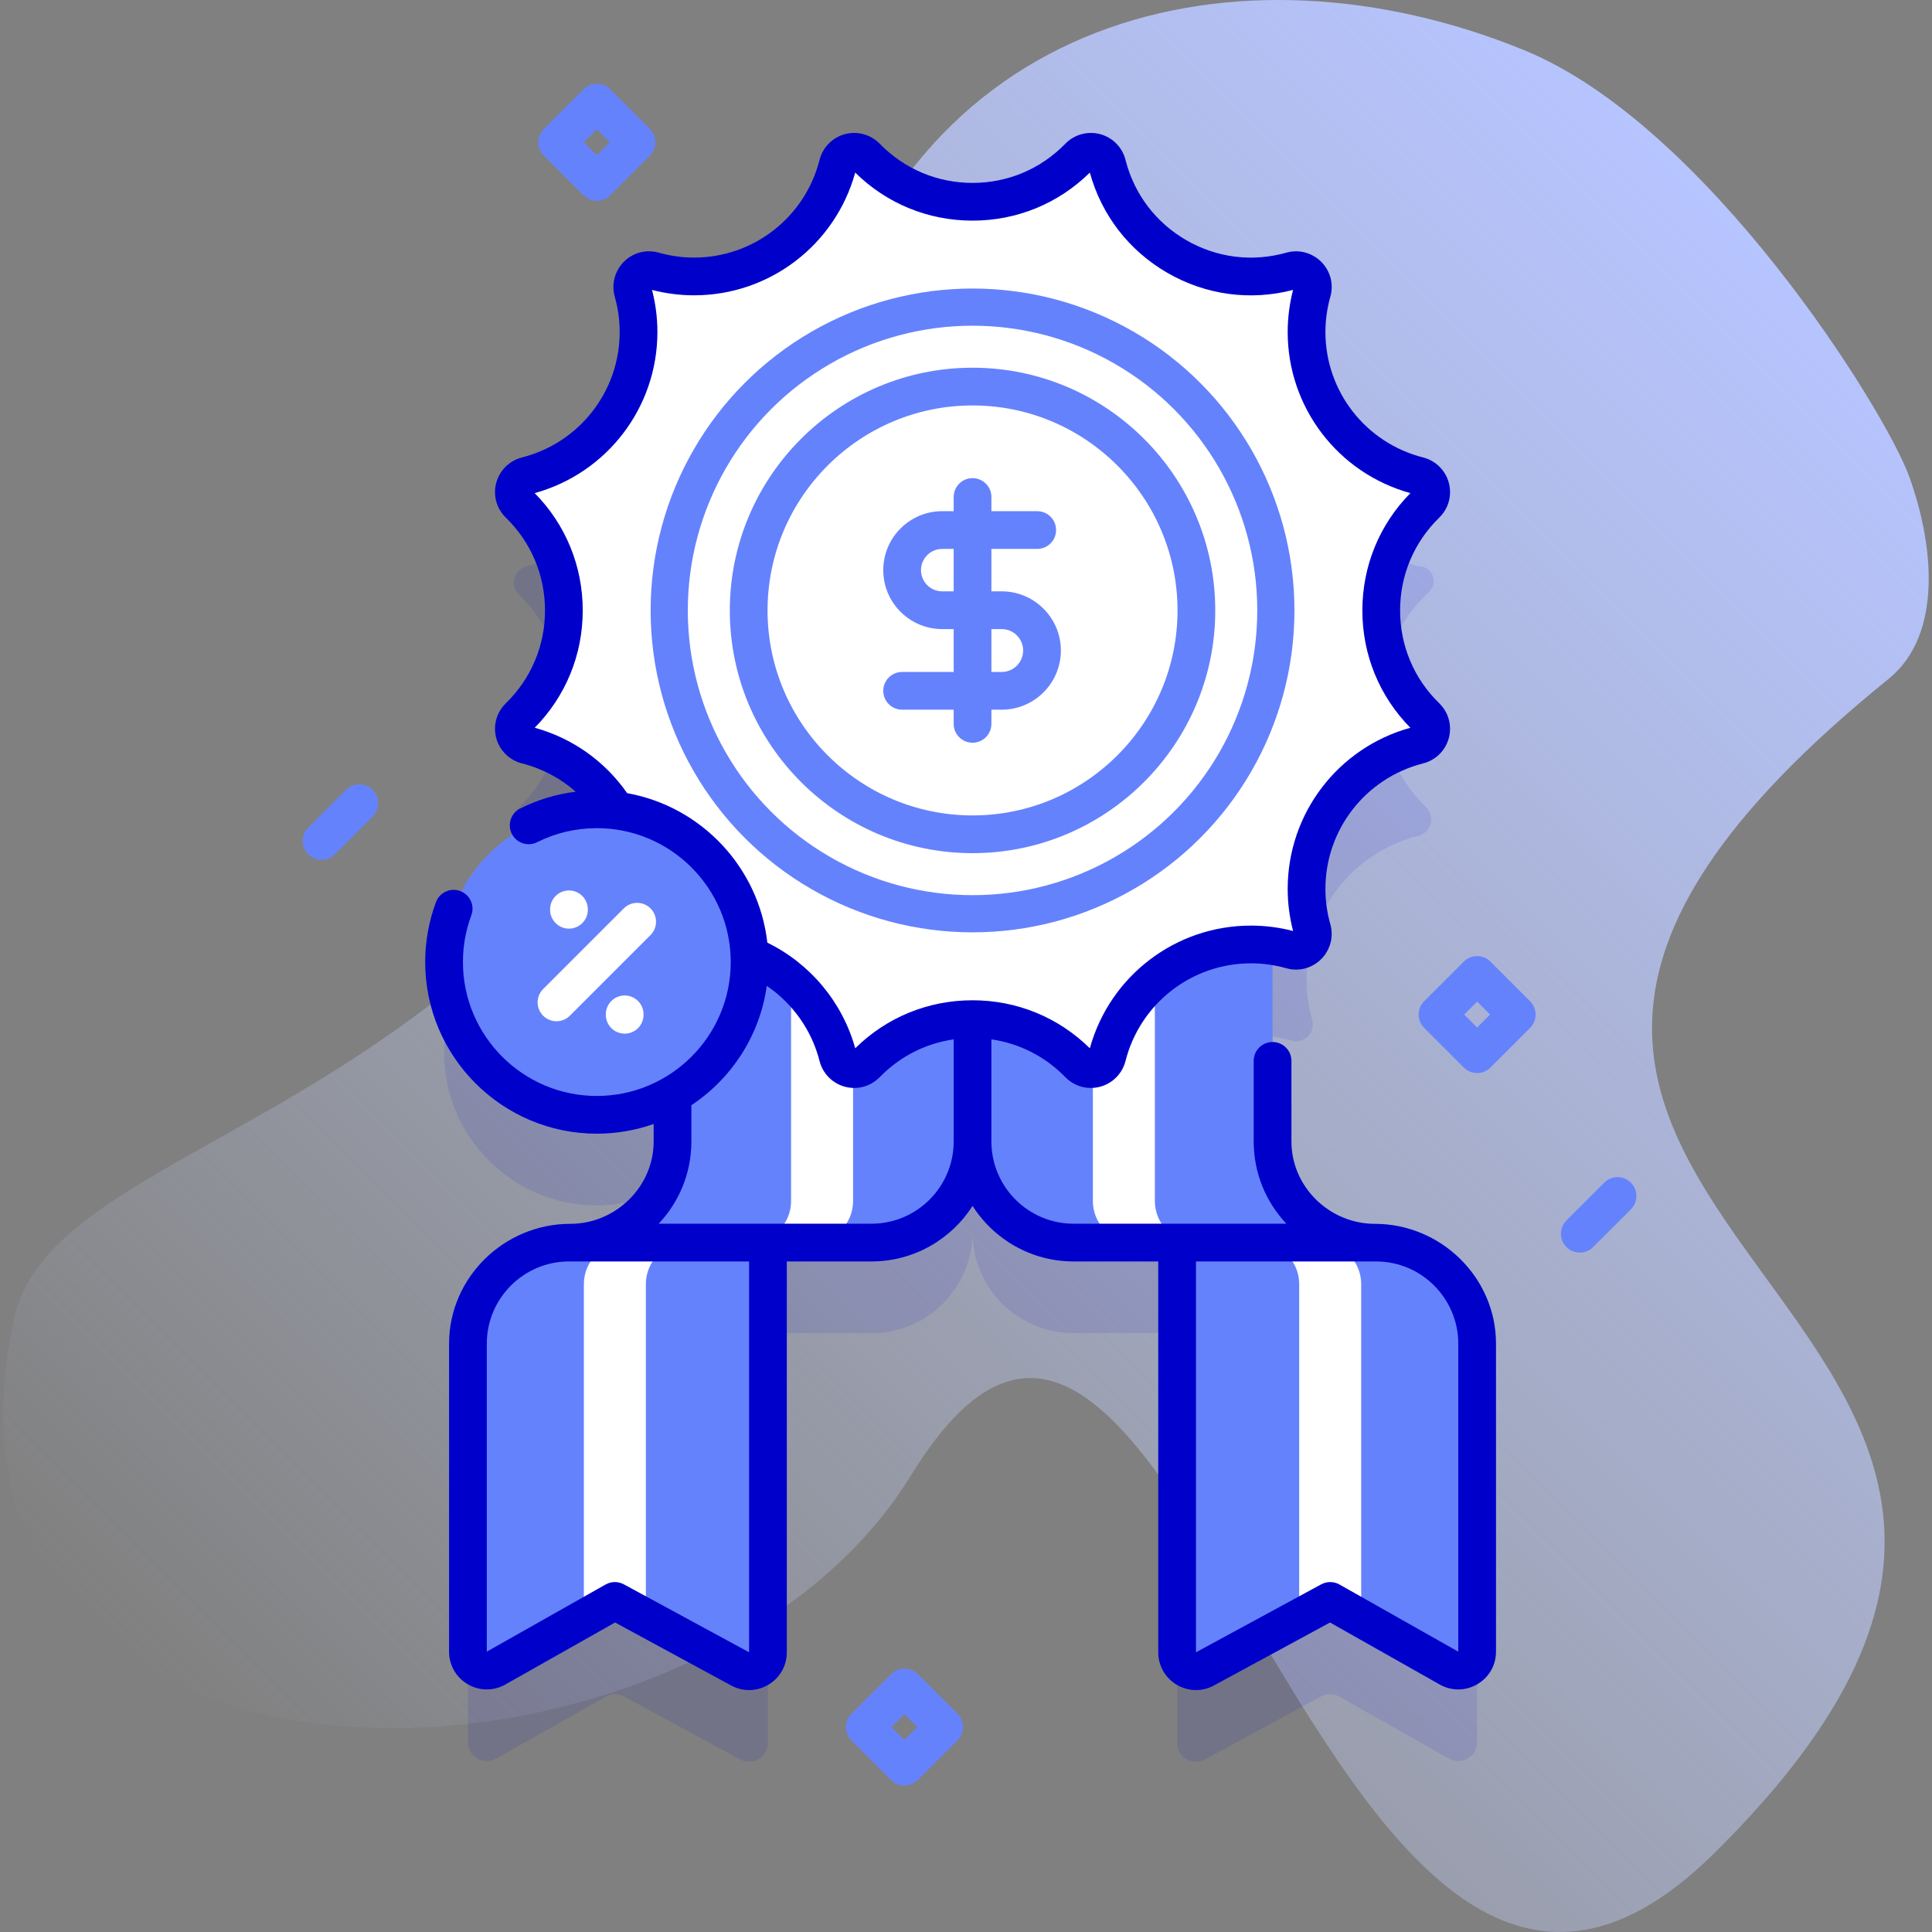
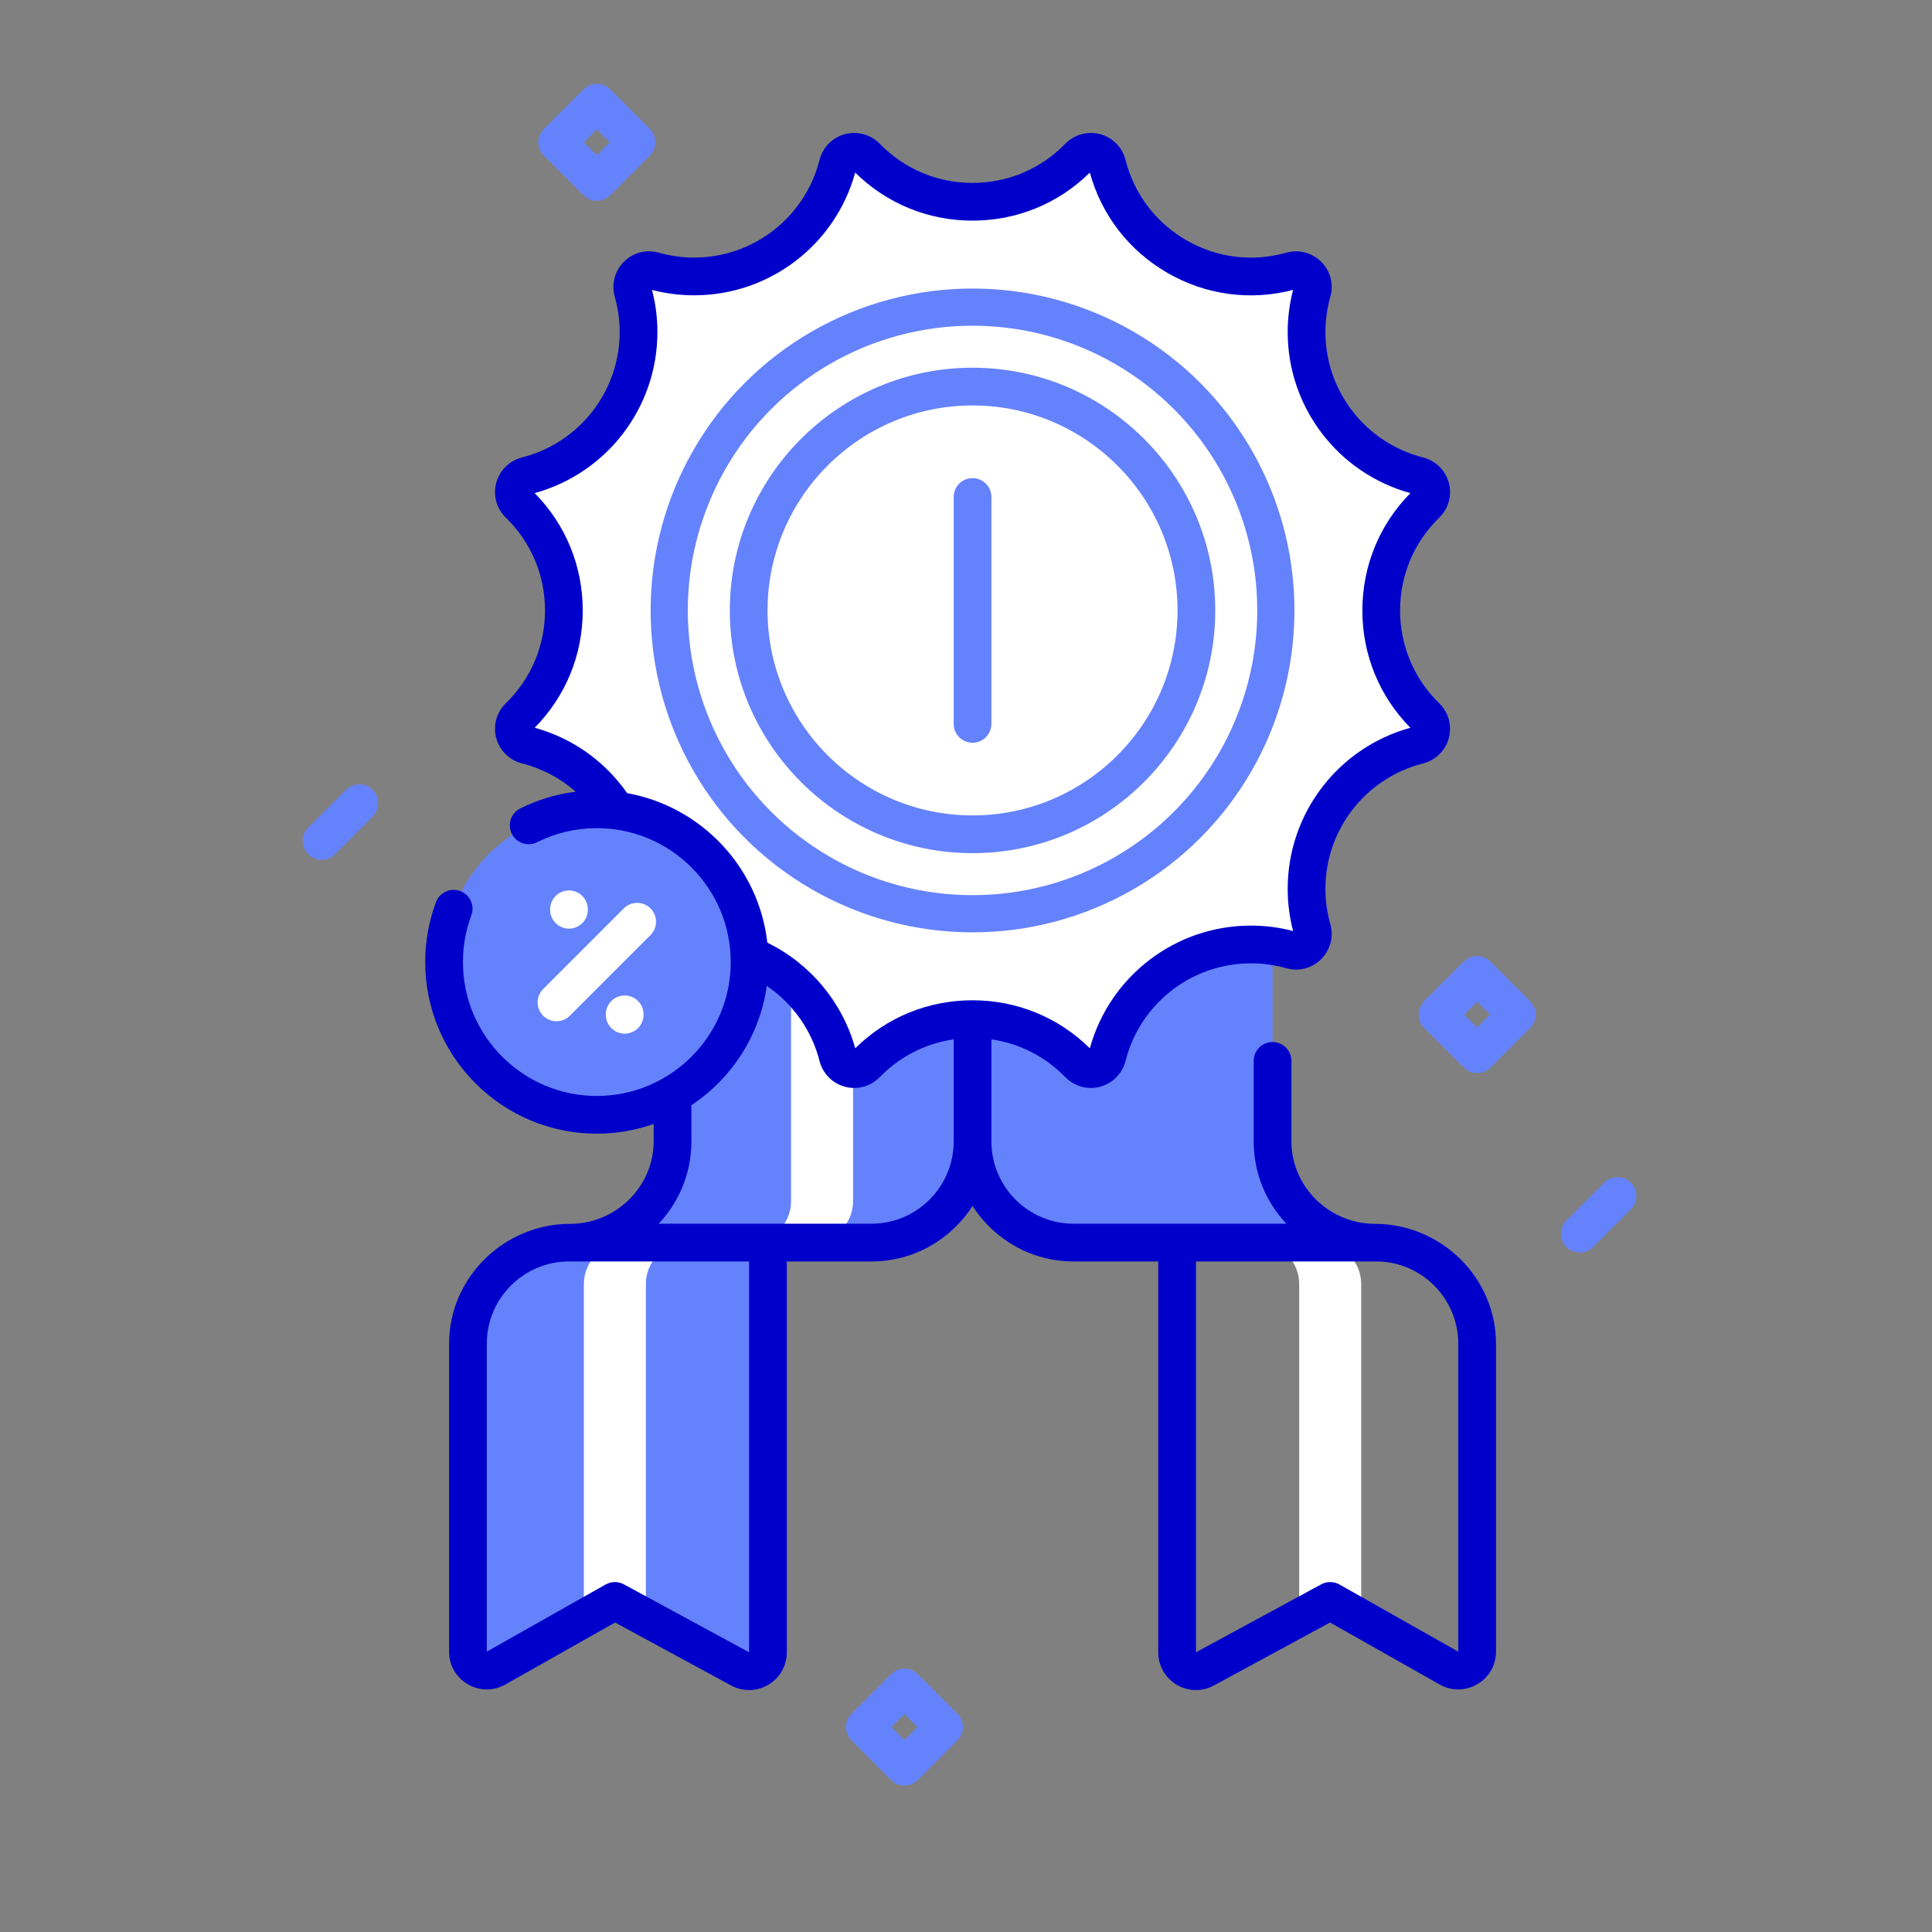
<svg xmlns="http://www.w3.org/2000/svg" id="Capa_1" enable-background="new 0 0 512 512" height="512" viewBox="0 0 512 512" width="512">
  <rect x="0" y="0" width="512" height="512" fill="#808080" stroke="none" />
  <linearGradient id="SVGID_1_" gradientUnits="userSpaceOnUse" x1="103.929" x2="509.208" y1="511.428" y2="106.149">
    <stop offset="0" stop-color="#d1ddff" stop-opacity="0" />
    <stop offset="1" stop-color="#b6c4ff" />
  </linearGradient>
  <g>
    <g>
-       <path d="m505.916 126.178c-6.441-17.679-53.512-93.001-101.88-112.83-75.363-30.895-164.492-10.603-187.946 86.614-48.614 201.513-200.593 192.505-212.518 250.002-28.768 138.705 180.643 134.209 237.842 41.038 71.27-116.092 108.471 203.123 212.743 100.254 149.511-147.499-134.751-164.925 46.308-311.31 14.636-11.834 11.892-36.089 5.451-53.768z" fill="url(#SVGID_1_)" />
-     </g>
+       </g>
    <g>
      <g>
        <g>
-           <path d="m364.667 353.294h-.73c-14.752-.05-26.696-12.022-26.696-26.786v-51.791c1.665.246 3.334.588 4.998 1.059 3.351.947 6.444-2.146 5.497-5.497-6.019-21.303 6.724-43.375 28.183-48.815 3.376-.856 4.508-5.08 2.012-7.509-16.098-15.668-15.861-41.679.712-57.042 2.637-2.444.996-6.833-2.6-6.833h-.124c-21.459-5.44-34.202-27.511-28.183-48.815.947-3.351-2.146-6.444-5.497-5.497-21.304 6.019-43.375-6.724-48.815-28.183-.856-3.376-5.08-4.508-7.509-2.012-15.44 15.864-40.926 15.864-56.366 0-2.429-2.496-6.653-1.364-7.509 2.012-5.439 21.459-27.511 34.202-48.815 28.183-3.351-.947-6.444 2.146-5.497 5.497 6.019 21.304-6.724 43.375-28.183 48.815-3.376.856-4.508 5.08-2.012 7.509 15.864 15.44 15.864 40.926 0 56.366-2.496 2.429-1.364 6.653 2.012 7.509 10.269 2.603 18.534 9.021 23.71 17.335-1.669-.209-3.365-.33-5.09-.33-22.359 0-40.485 18.126-40.485 40.485s18.126 40.485 40.485 40.485c7.301 0 14.144-1.942 20.058-5.323v12.392c0 14.764-11.944 26.736-26.697 26.786h-.73c-14.798 0-26.788 12.001-26.788 26.788v81.621c0 3.829 4.127 6.237 7.46 4.353l29.069-16.43c1.5-.848 3.33-.864 4.845-.042l30.75 16.682c3.332 1.807 7.384-.605 7.384-4.395v-108.574h27.428c14.795 0 26.788-11.994 26.788-26.788 0 14.795 11.993 26.788 26.788 26.788h27.427v108.575c0 3.79 4.053 6.202 7.384 4.395l30.75-16.682c1.514-.821 3.345-.806 4.845.042l29.069 16.43c3.333 1.884 7.46-.524 7.46-4.353v-81.621c0-14.787-11.99-26.789-26.788-26.789z" fill="#0000cb" opacity=".1" />
          <g>
            <g>
-               <path d="m364.67 329.29h-52.72v108.58c0 3.79 4.05 6.2 7.38 4.4l33.19-18.01 31.47 17.8c3.34 1.88 7.47-.53 7.47-4.36v-81.62c0-14.78-12-26.79-26.79-26.79z" fill="#6582fd" />
              <path d="m360.73 340.29v88.62l-8.22-4.65-8.21 4.46v-88.43c0-6.08-4.92-11-11-11h16.43c6.08 0 11 4.92 11 11z" fill="#fff" />
              <path d="m337.241 302.509v-102.594h-79.509v102.594c0 14.795 11.993 26.788 26.788 26.788h79.509c-14.795 0-26.788-11.994-26.788-26.788z" fill="#6582fd" />
-               <path d="m306.052 318.297v-78.165h-16.43v78.165c0 6.075 4.925 11 11 11h16.43c-6.075 0-11-4.925-11-11z" fill="#fff" />
            </g>
            <g>
              <path d="m150.8 329.29c-14.8 0-26.79 12.01-26.79 26.79v81.62c0 3.83 4.13 6.24 7.46 4.36l31.48-17.8 33.18 18.01c3.33 1.8 7.39-.61 7.39-4.4v-108.58z" fill="#6582fd" />
              <path d="m182.16 329.29c-6.075 0-11 4.925-11 11v88.62-.19l-8.21-4.46-8.22 4.65v-88.62c0-6.075 4.925-11 11-11z" fill="#fff" />
              <path d="" fill="#b2b2ff" />
              <path d="m178.223 302.509v-102.594h79.509v102.594c0 14.795-11.993 26.788-26.788 26.788h-79.509c14.795 0 26.788-11.994 26.788-26.788z" fill="#6582fd" />
              <g>
                <path d="m209.643 240.132v78.165c0 6.075-4.925 11-11 11h16.43c6.075 0 11-4.925 11-11v-78.165z" fill="#fff" />
              </g>
            </g>
          </g>
          <g>
            <path d="m285.915 41.573c2.429-2.496 6.653-1.364 7.509 2.012 5.439 21.459 27.511 34.202 48.815 28.183 3.351-.947 6.444 2.146 5.497 5.497-6.019 21.304 6.724 43.375 28.183 48.815 3.376.856 4.508 5.08 2.012 7.509-15.864 15.44-15.864 40.926 0 56.366 2.496 2.429 1.364 6.653-2.012 7.509-21.459 5.439-34.202 27.511-28.183 48.815.947 3.351-2.146 6.444-5.497 5.497-21.304-6.019-43.375 6.724-48.815 28.183-.856 3.376-5.08 4.508-7.509 2.012-15.44-15.864-40.926-15.864-56.366 0-2.429 2.496-6.653 1.364-7.509-2.012-5.439-21.459-27.511-34.202-48.815-28.183-3.351.947-6.444-2.146-5.497-5.497 6.019-21.304-6.724-43.375-28.183-48.815-3.376-.856-4.508-5.08-2.012-7.509 15.864-15.44 15.864-40.926 0-56.366-2.496-2.429-1.364-6.653 2.012-7.509 21.459-5.439 34.202-27.511 28.183-48.815-.947-3.351 2.146-6.444 5.497-5.497 21.304 6.019 43.375-6.724 48.815-28.183.856-3.376 5.08-4.508 7.509-2.012 15.44 15.864 40.926 15.864 56.366 0z" fill="#fff" />
            <circle cx="257.732" cy="161.772" fill="#6582fd" r="85.308" />
            <circle cx="257.732" cy="161.772" fill="#fff" r="75.457" />
          </g>
          <g>
            <g>
              <circle cx="158.165" cy="254.955" fill="#6582fd" r="40.485" />
              <g>
                <path d="m150.781 246.098c-2.761 0-5-2.239-5-5v-.115c0-2.761 2.239-5 5-5s5 2.239 5 5v.115c0 2.761-2.239 5-5 5z" fill="#fff" />
              </g>
              <g>
                <path d="m147.478 270.642c-1.28 0-2.559-.488-3.536-1.464-1.953-1.953-1.953-5.119 0-7.071l21.375-21.375c1.953-1.952 5.118-1.952 7.071 0 1.953 1.953 1.953 5.119 0 7.071l-21.375 21.375c-.976.976-2.256 1.464-3.535 1.464z" fill="#fff" />
              </g>
              <g>
                <path d="m165.55 273.927c-2.761 0-5-2.239-5-5v-.115c0-2.761 2.239-5 5-5s5 2.239 5 5v.115c0 2.761-2.239 5-5 5z" fill="#fff" />
              </g>
            </g>
            <path d="m364.336 324.328c-12.014 0-22.095-9.805-22.095-21.82v-21.365c0-2.761-2.239-5-5-5s-5 2.239-5 5v21.365c0 8.425 3.293 16.094 8.662 21.789h-56.383c-12.014 0-21.788-9.774-21.788-21.789v-27.066c7.432 1.074 14.26 4.536 19.603 10.023 1.8 1.841 4.196 2.855 6.745 2.855 4.339 0 8.116-2.93 9.186-7.13 3.871-15.25 17.545-25.9 33.254-25.9 3.15 0 6.3.438 9.377 1.307 2.879.803 5.889.229 8.261-1.571 2.35-1.784 3.752-4.594 3.752-7.516 0-.904-.125-1.79-.358-2.587-.864-3.062-1.302-6.212-1.302-9.362 0-15.709 10.65-29.383 25.904-33.255 4.196-1.069 7.126-4.842 7.126-9.175 0-2.549-1.014-4.944-2.862-6.753-6.692-6.514-10.378-15.25-10.378-24.597 0-9.354 3.686-18.093 10.387-24.616 1.84-1.8 2.854-4.195 2.854-6.744 0-4.339-2.93-8.116-7.13-9.186-15.25-3.871-25.9-17.541-25.9-33.244 0-3.15.438-6.3 1.307-9.377.803-2.881.231-5.894-1.57-8.266-1.782-2.346-4.588-3.747-7.507-3.747-.894 0-1.773.122-2.6.358-8.99 2.542-18.401 1.367-26.496-3.306-8.058-4.651-13.766-12.162-16.084-21.16-.01-.045-.021-.09-.032-.135-.835-3.309-3.403-5.917-6.704-6.806-3.307-.889-6.845.078-9.237 2.531-6.521 6.698-15.257 10.387-24.598 10.387s-18.076-3.689-24.602-10.391c-2.384-2.445-5.914-3.413-9.216-2.531-3.299.883-5.873 3.488-6.717 6.796-.012.048-.024.097-.035.146-3.913 15.18-17.555 25.77-33.22 25.77-3.145 0-6.291-.438-9.352-1.302-2.88-.813-5.894-.248-8.269 1.549-2.354 1.781-3.759 4.594-3.759 7.523 0 .894.122 1.773.358 2.598.864 3.062 1.302 6.209 1.302 9.352 0 15.709-10.654 29.384-25.915 33.255-4.195 1.069-7.125 4.846-7.125 9.185 0 2.55 1.014 4.945 2.862 6.752 6.699 6.522 10.388 15.261 10.388 24.608 0 9.34-3.689 18.076-10.396 24.604-1.841 1.8-2.854 4.195-2.854 6.745 0 4.333 2.93 8.106 7.133 9.177 5.356 1.356 10.214 3.939 14.257 7.509-5.109.625-10.036 2.104-14.703 4.436-2.471 1.234-3.473 4.237-2.238 6.707 1.233 2.47 4.237 3.472 6.707 2.238 4.951-2.473 10.277-3.728 15.83-3.728 19.567 0 35.485 15.918 35.485 35.485 0 19.566-15.918 35.485-35.485 35.485-19.566 0-35.485-15.918-35.485-35.485 0-4.256.749-8.424 2.226-12.388.964-2.587-.352-5.467-2.94-6.431-2.585-.963-5.466.352-6.431 2.94-1.895 5.085-2.855 10.428-2.855 15.879 0 25.081 20.404 45.485 45.485 45.485 5.277 0 10.342-.913 15.058-2.573v4.642c0 12.014-10.081 21.82-22.095 21.82-17.528 0-32.12 14.227-32.12 31.755v81.621c0 3.596 1.854 6.825 4.96 8.637 3.106 1.813 6.83 1.838 9.96.069l29.068-16.43 30.75 16.683c1.504.816 3.14 1.223 4.772 1.223 1.762 0 3.522-.475 5.11-1.419 3.059-1.821 4.886-5.034 4.886-8.594v-103.575h22.428c11.244 0 21.135-5.873 26.788-14.708 5.653 8.834 15.544 14.708 26.788 14.708h22.428v103.575c0 3.56 1.827 6.773 4.886 8.594 1.588.945 3.348 1.419 5.11 1.419 1.633 0 3.268-.407 4.772-1.223l30.75-16.683 29.069 16.43c3.13 1.769 6.854 1.745 9.96-.068 3.106-1.812 4.96-5.042 4.96-8.638v-81.621c.001-17.527-14.59-31.754-32.118-31.754zm-198.134-114.133c-5.91-8.481-14.505-14.576-24.498-17.334 8.215-8.342 12.726-19.341 12.726-31.081 0-11.753-4.518-22.762-12.734-31.099 19.199-5.308 32.524-22.73 32.524-42.701 0-3.743-.479-7.484-1.43-11.149 3.655.948 7.401 1.429 11.149 1.429 19.972 0 37.397-13.325 42.703-32.522 8.343 8.219 19.344 12.732 31.087 12.732 11.744 0 22.747-4.515 31.087-12.731 3.114 11.288 10.389 20.699 20.568 26.575 10.173 5.872 21.955 7.466 33.294 4.518-.949 3.657-1.429 7.406-1.429 11.159 0 19.965 13.324 37.385 32.515 42.691-8.213 8.337-12.725 19.344-12.725 31.099 0 11.75 4.511 22.751 12.717 31.081-19.189 5.311-32.507 22.731-32.507 42.699 0 3.742.478 7.479 1.43 11.16-3.657-.949-7.406-1.43-11.16-1.43-19.971 0-37.395 13.323-42.701 32.514-8.337-8.213-19.339-12.724-31.089-12.724-11.752 0-22.758 4.514-31.089 12.724-3.387-12.229-11.94-22.45-23.289-27.99-2.261-20.005-17.545-36.109-37.149-39.62zm32.314 227.677-33.184-18.003c-1.514-.821-3.344-.806-4.845.042l-31.479 17.792v-81.621c0-12.014 9.774-21.786 21.789-21.786h47.719zm32.428-113.575h-56.383c5.368-5.694 8.662-13.364 8.662-21.789v-9.619c10.634-7.048 18.142-18.44 19.98-31.628 6.863 4.672 11.916 11.747 13.992 19.934 1.069 4.196 4.846 7.126 9.185 7.126 2.549 0 4.945-1.014 6.752-2.863 5.337-5.482 12.166-8.943 19.6-10.016v27.067c0 12.013-9.774 21.788-21.788 21.788zm124.032 95.614c-1.5-.848-3.331-.864-4.845-.042l-33.184 18.003v-103.575s47.614-.002 47.719-.002c12.014 0 21.788 9.774 21.788 21.788v81.621z" fill="#0000cb" />
          </g>
        </g>
        <g>
          <g>
            <path d="m257.732 226.096c-35.468 0-64.324-28.856-64.324-64.324s28.856-64.324 64.324-64.324 64.324 28.856 64.324 64.324-28.856 64.324-64.324 64.324zm0-118.648c-29.955 0-54.324 24.37-54.324 54.324s24.37 54.324 54.324 54.324 54.324-24.37 54.324-54.324-24.369-54.324-54.324-54.324z" fill="#6582fd" />
          </g>
          <g>
            <path d="m257.732 196.833c-2.761 0-5-2.239-5-5v-60.123c0-2.761 2.239-5 5-5s5 2.239 5 5v60.123c0 2.762-2.239 5-5 5z" fill="#6582fd" />
          </g>
          <g>
-             <path d="m265.463 188.075h-26.39c-2.761 0-5-2.239-5-5s2.239-5 5-5h26.39c3.132 0 5.68-2.548 5.68-5.681 0-3.132-2.548-5.68-5.68-5.68h-15.767c-8.615 0-15.623-7.008-15.623-15.623 0-8.614 7.008-15.623 15.623-15.623h25.175c2.761 0 5 2.239 5 5s-2.239 5-5 5h-25.175c-3.101 0-5.623 2.522-5.623 5.623s2.522 5.623 5.623 5.623h15.767c8.646 0 15.68 7.034 15.68 15.68 0 8.647-7.034 15.681-15.68 15.681z" fill="#6582fd" />
-           </g>
+             </g>
        </g>
      </g>
      <g>
        <path d="m391.455 284.369c-1.28 0-2.559-.488-3.536-1.464l-10.5-10.5c-1.953-1.953-1.953-5.119 0-7.071l10.5-10.5c1.953-1.952 5.118-1.952 7.071 0l10.5 10.5c1.953 1.953 1.953 5.119 0 7.071l-10.5 10.5c-.976.976-2.255 1.464-3.535 1.464zm-3.429-15.5 3.429 3.429 3.429-3.429-3.429-3.429z" fill="#6582fd" />
      </g>
      <g>
        <path d="m239.686 473.196c-1.28 0-2.559-.488-3.536-1.464l-10.5-10.5c-1.953-1.953-1.953-5.119 0-7.071l10.5-10.5c1.953-1.952 5.118-1.952 7.071 0l10.5 10.5c1.953 1.953 1.953 5.119 0 7.071l-10.5 10.5c-.976.976-2.256 1.464-3.535 1.464zm-3.429-15.5 3.429 3.429 3.429-3.429-3.429-3.429z" fill="#6582fd" />
      </g>
      <g>
        <path d="m158.165 53.207c-1.28 0-2.559-.488-3.536-1.464l-10.5-10.5c-1.953-1.953-1.953-5.119 0-7.071l10.5-10.5c1.953-1.952 5.118-1.952 7.071 0l10.5 10.5c1.953 1.953 1.953 5.119 0 7.071l-10.5 10.5c-.976.975-2.255 1.464-3.535 1.464zm-3.429-15.5 3.429 3.429 3.429-3.429-3.429-3.429z" fill="#6582fd" />
      </g>
      <g>
        <path d="m85.224 227.861c-1.28 0-2.559-.488-3.536-1.464-1.953-1.953-1.953-5.119 0-7.071l10-10c1.953-1.952 5.118-1.952 7.071 0 1.953 1.953 1.953 5.119 0 7.071l-10 10c-.976.976-2.255 1.464-3.535 1.464z" fill="#6582fd" />
      </g>
      <g>
        <path d="m418.663 331.954c-1.28 0-2.559-.488-3.536-1.464-1.953-1.953-1.953-5.119 0-7.071l10-10c1.953-1.952 5.118-1.952 7.071 0 1.953 1.953 1.953 5.119 0 7.071l-10 10c-.976.976-2.255 1.464-3.535 1.464z" fill="#6582fd" />
      </g>
    </g>
  </g>
</svg>